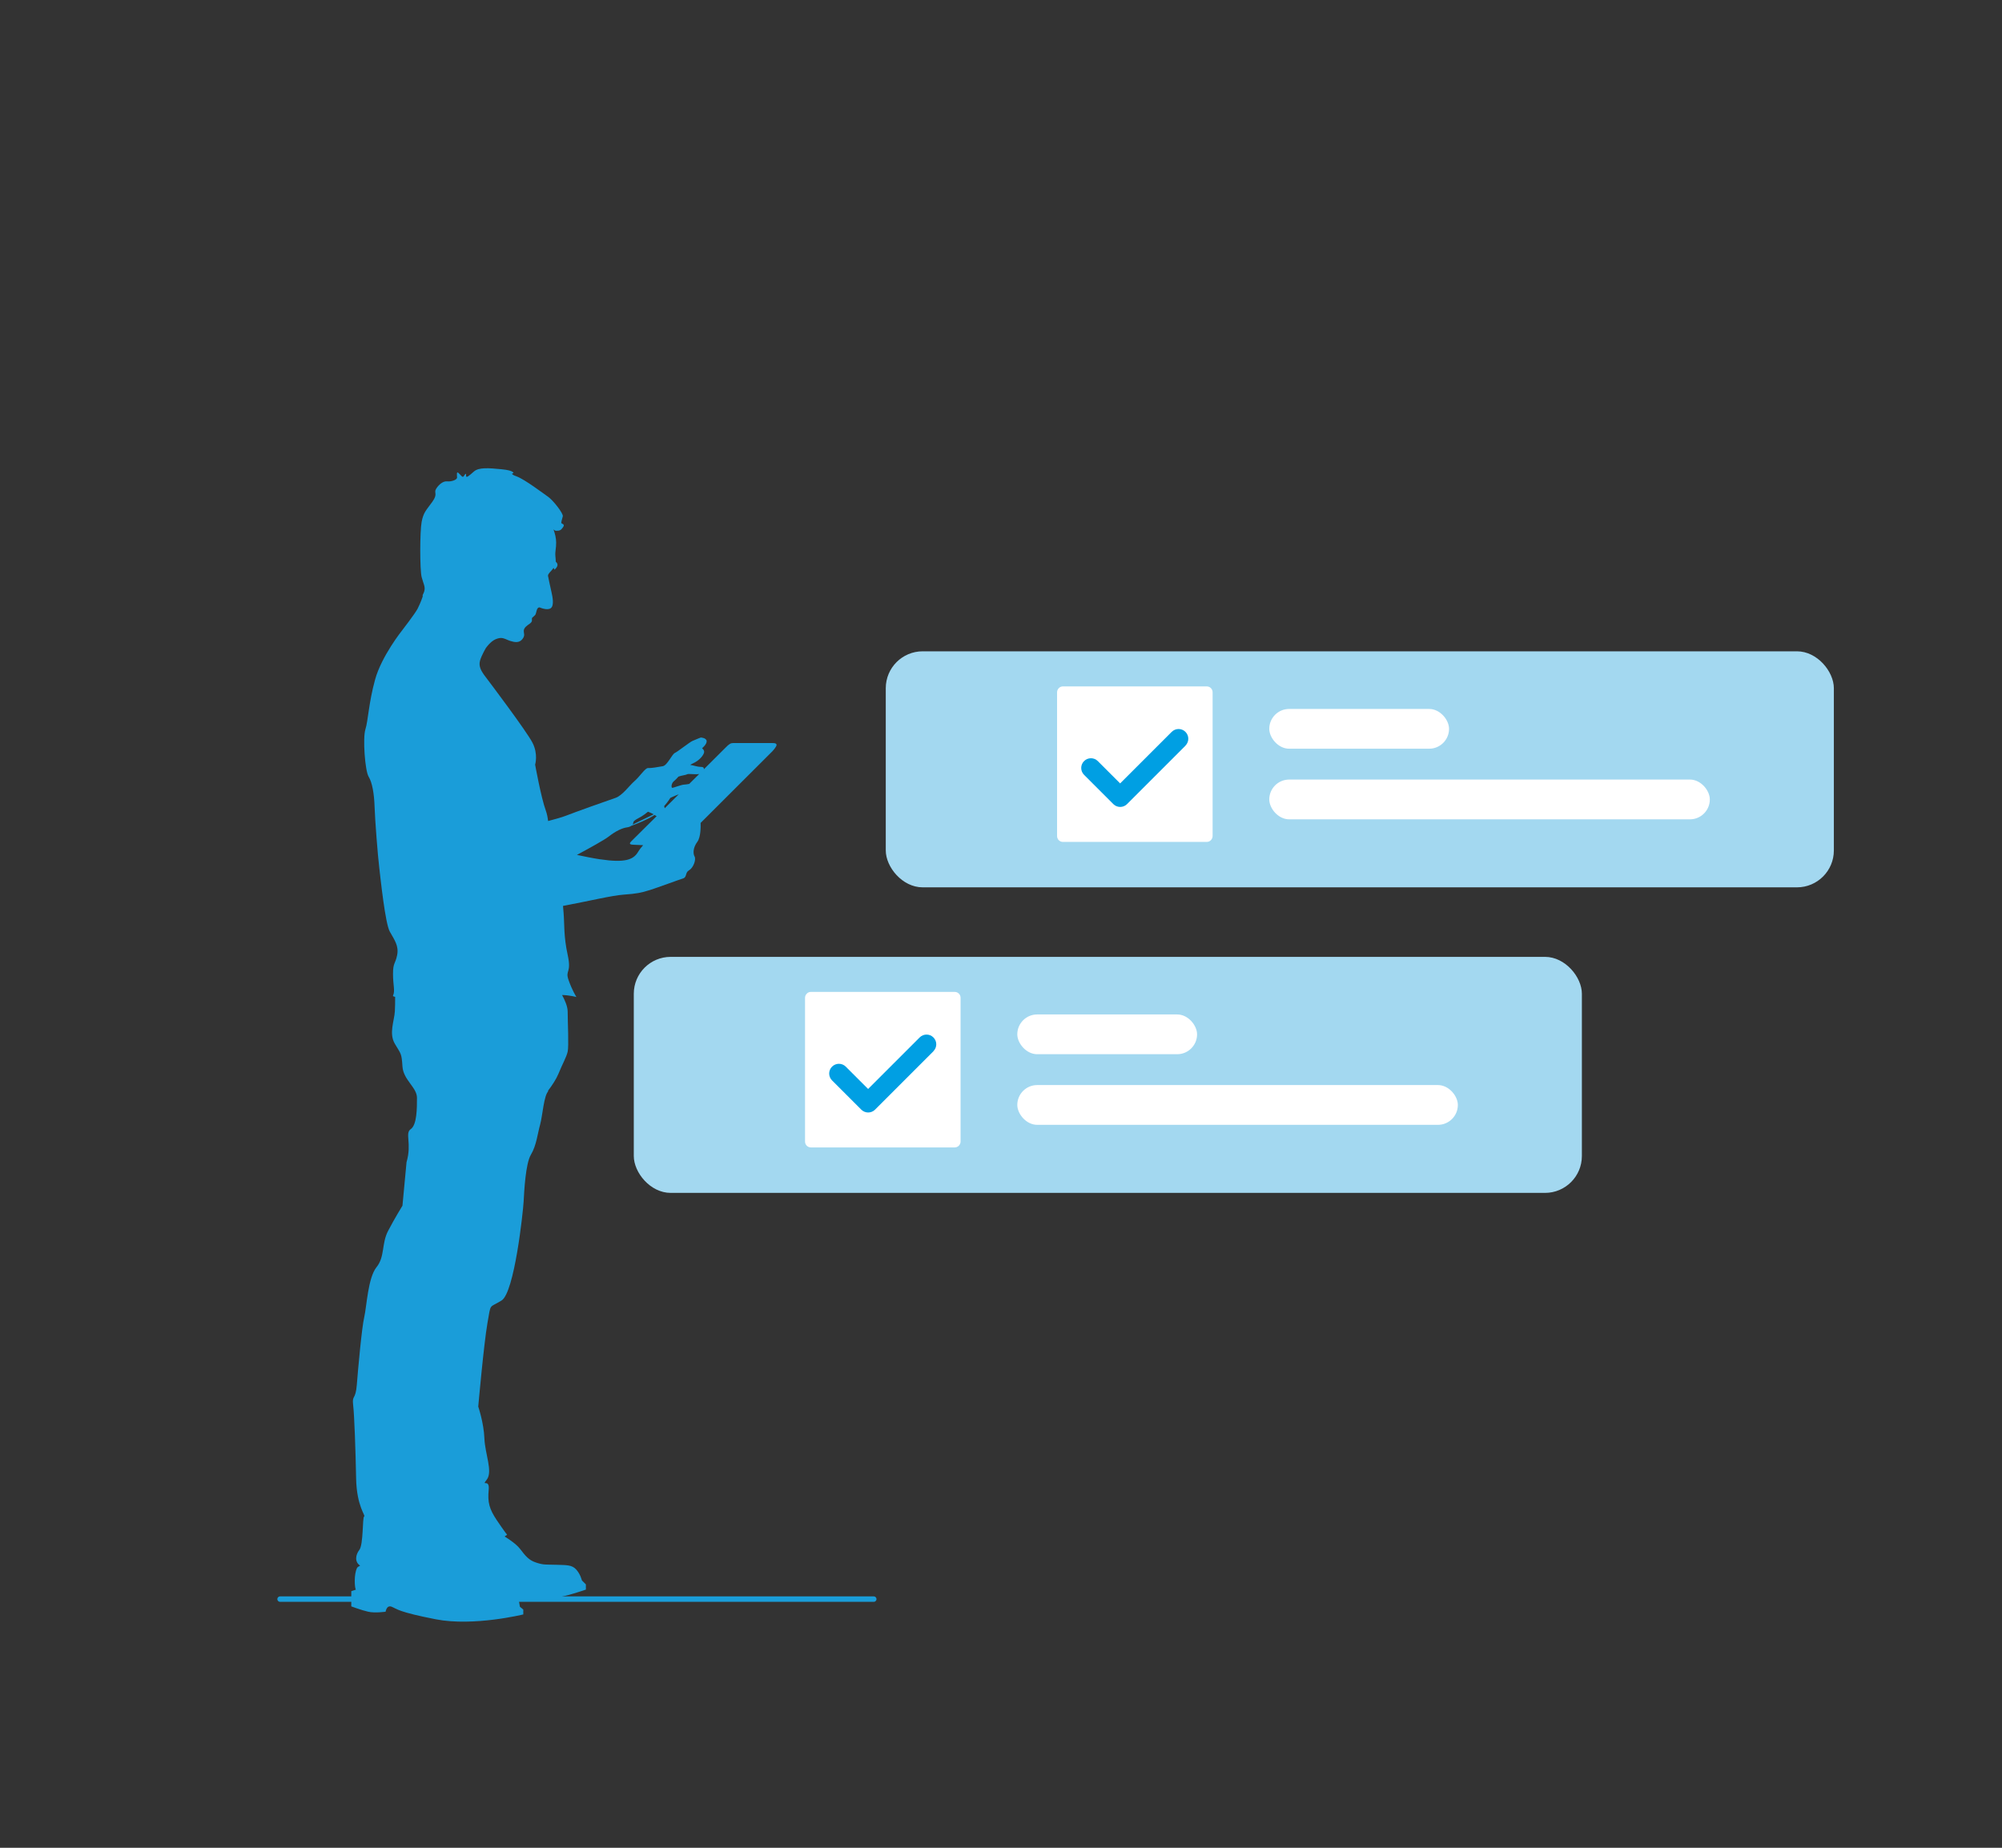
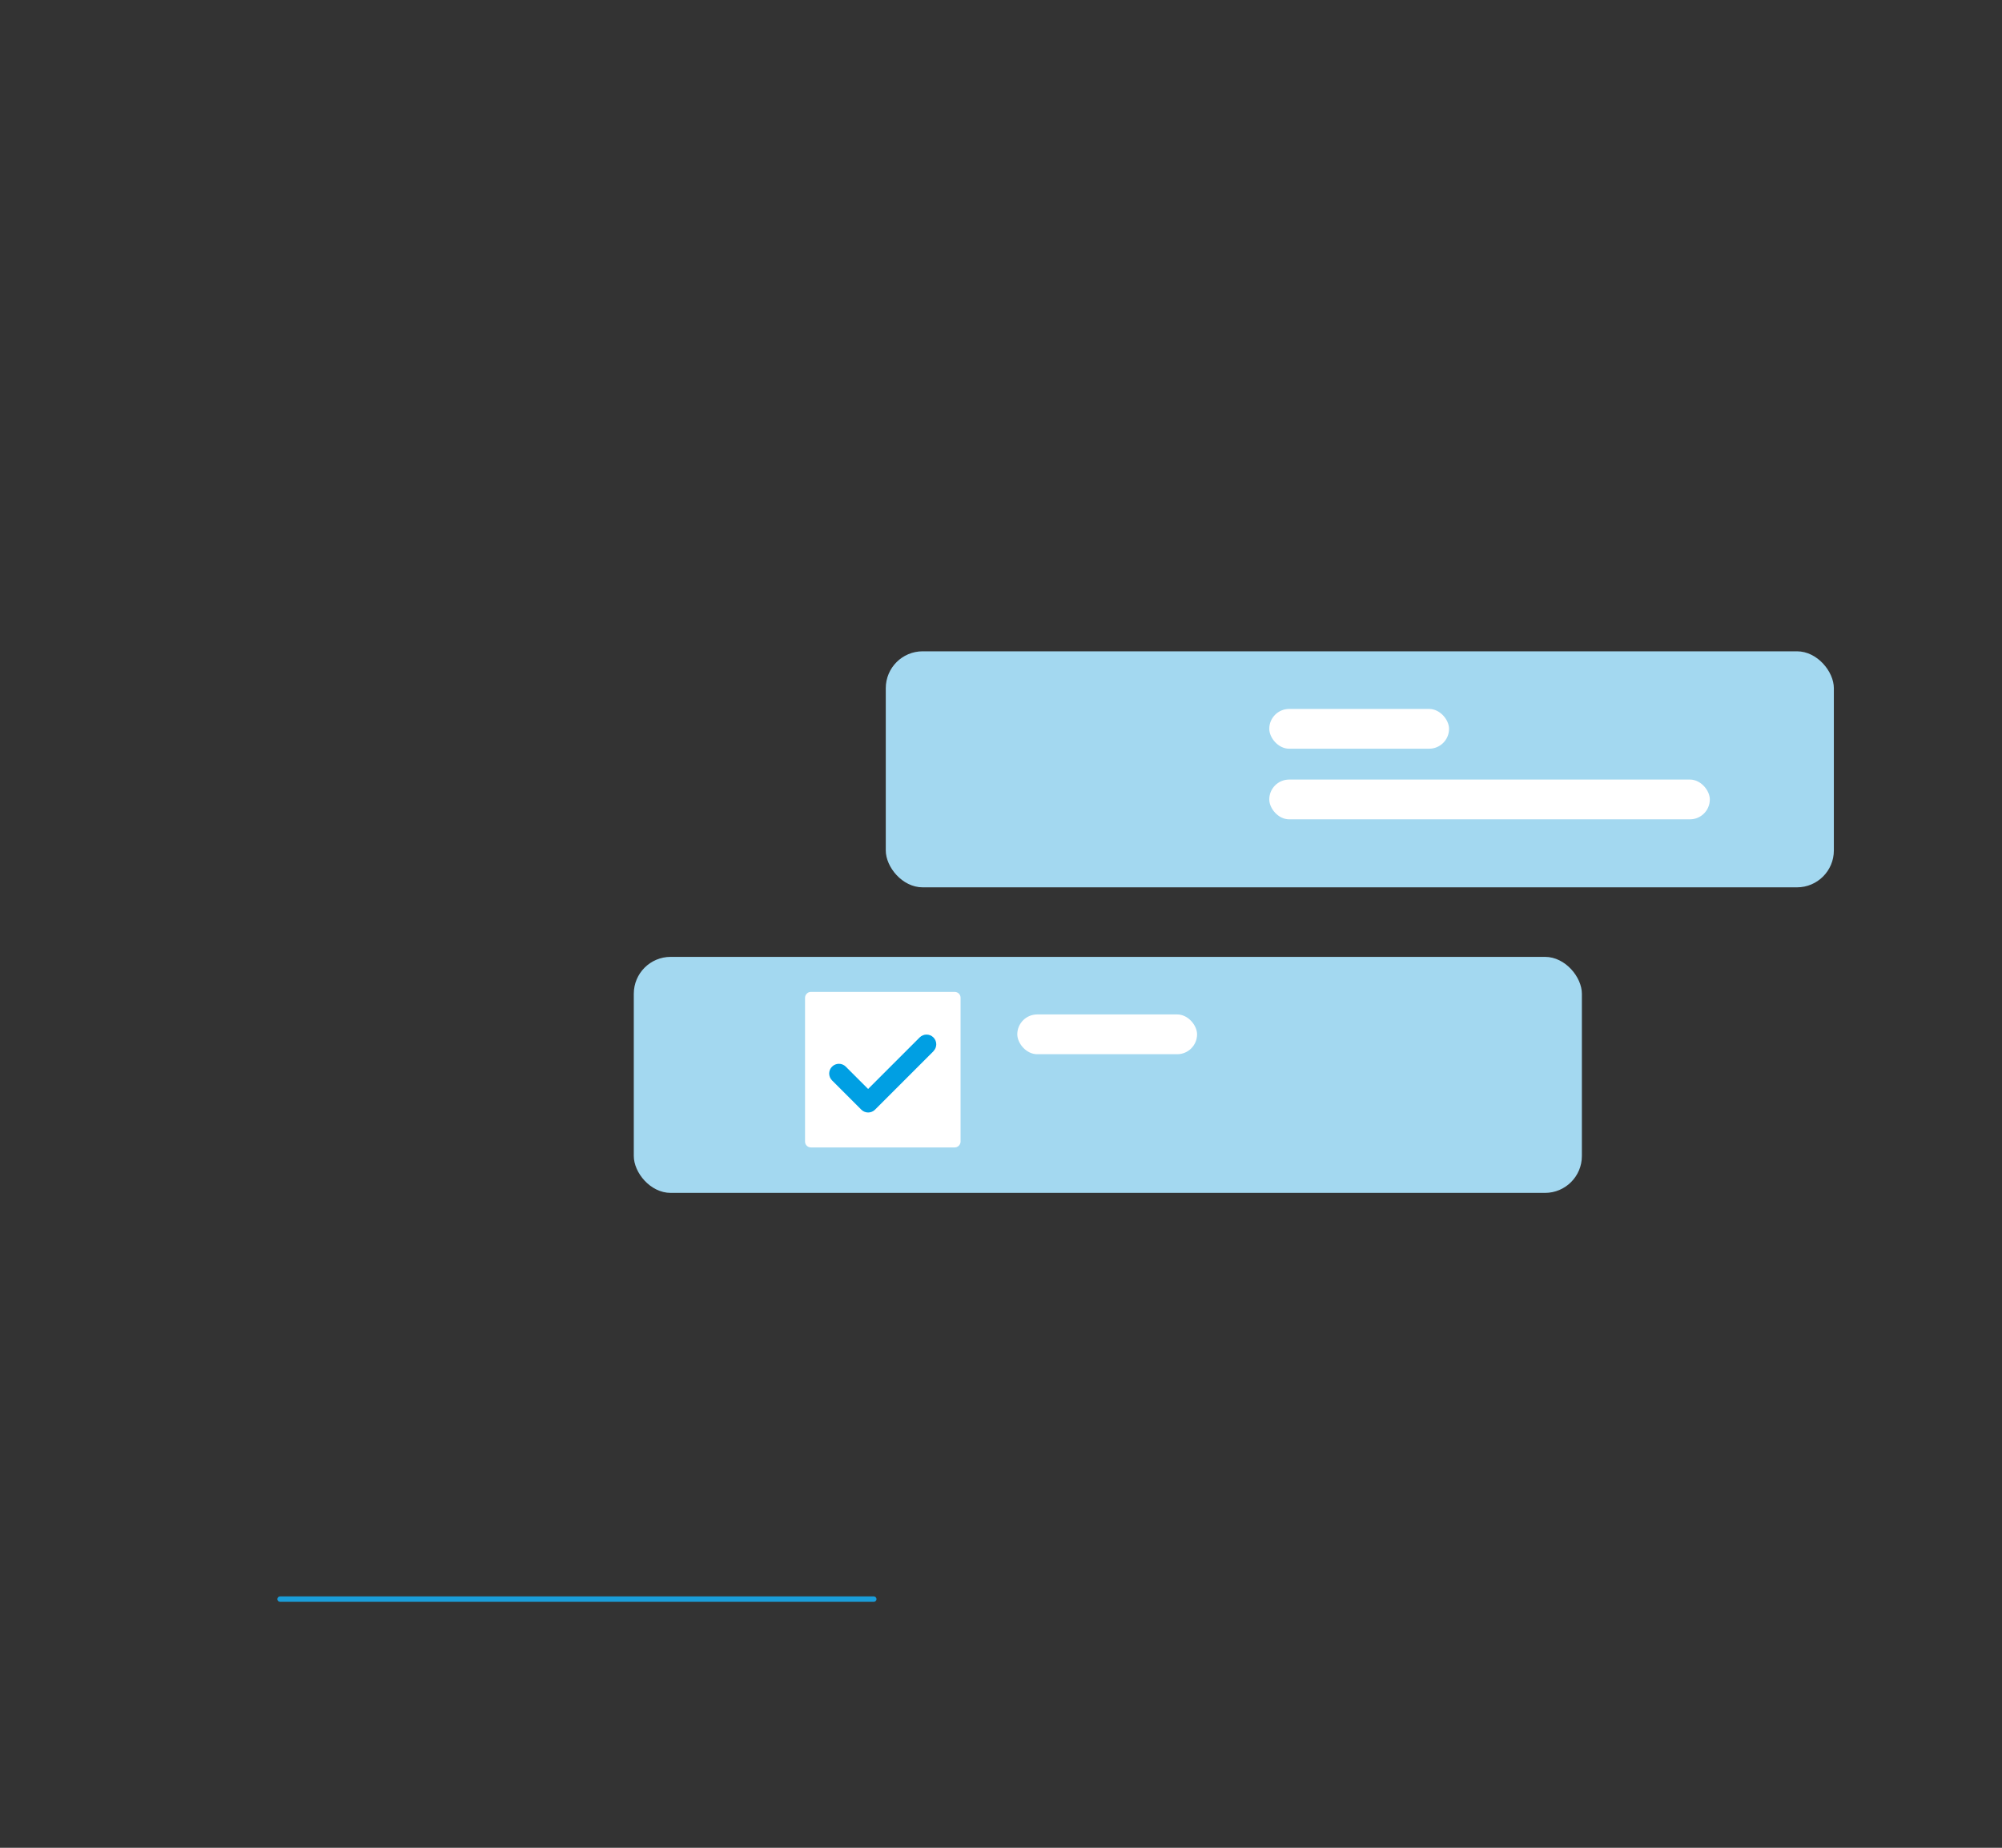
<svg xmlns="http://www.w3.org/2000/svg" id="Layer_2" data-name="Layer 2" viewBox="0 0 368.5 340.16">
  <rect x="0" y="0" width="368.5" height="340.16" fill="#333333" stroke="none" />
  <defs>
    <style>
      .cls-1 {
        fill: none;
        stroke: #1a9dd9;
        stroke-linecap: round;
        stroke-linejoin: round;
      }

      .cls-2 {
        fill: #1a9dd9;
      }

      .cls-2, .cls-3, .cls-4, .cls-5 {
        stroke-width: 0px;
      }

      .cls-3 {
        fill: #a3d8f0;
      }

      .cls-4 {
        fill: #fff;
      }

      .cls-5 {
        fill: #009fe3;
      }
    </style>
  </defs>
  <line class="cls-1" x1="51.55" y1="294.38" x2="160.83" y2="294.38" />
  <rect class="cls-3" x="116.66" y="176.15" width="174.51" height="43.45" rx="6.79" ry="6.79" />
  <g>
    <path class="cls-4" d="m175.73,182.6h-26.47c-.29,0-.56.11-.76.32s-.32.47-.32.76v26.47c0,.6.48,1.08,1.08,1.08h26.47c.29,0,.56-.11.76-.32s.32-.47.32-.76v-26.47c0-.6-.48-1.08-1.08-1.08Z" />
    <path class="cls-5" d="m171.83,193.51l-10.76,10.76c-.35.35-.81.53-1.27.53s-.92-.18-1.27-.53l-5.38-5.38c-.7-.7-.7-1.83,0-2.53.7-.7,1.84-.7,2.53,0l4.11,4.11,9.49-9.49c.7-.7,1.84-.7,2.53,0,.7.7.7,1.83,0,2.53Z" />
  </g>
  <g>
    <rect class="cls-4" x="187.25" y="186.75" width="33.09" height="7.32" rx="3.66" ry="3.66" />
-     <rect class="cls-4" x="187.25" y="199.75" width="81.09" height="7.32" rx="3.66" ry="3.66" />
  </g>
  <rect class="cls-3" x="163.04" y="119.9" width="174.51" height="43.45" rx="6.79" ry="6.79" />
  <g>
-     <path class="cls-4" d="m222.12,126.36h-26.47c-.29,0-.56.11-.76.32s-.32.47-.32.76v26.47c0,.6.48,1.08,1.08,1.08h26.47c.29,0,.56-.11.76-.32s.32-.47.32-.76v-26.47c0-.6-.48-1.08-1.08-1.08Z" />
-     <path class="cls-5" d="m218.22,137.26l-10.76,10.76c-.35.35-.81.53-1.27.53s-.92-.18-1.27-.53l-5.38-5.38c-.7-.7-.7-1.83,0-2.53.7-.7,1.84-.7,2.53,0l4.11,4.11,9.49-9.49c.7-.7,1.84-.7,2.53,0,.7.7.7,1.83,0,2.53Z" />
-   </g>
+     </g>
  <g>
    <rect class="cls-4" x="233.63" y="130.51" width="33.09" height="7.32" rx="3.66" ry="3.66" />
    <rect class="cls-4" x="233.63" y="143.51" width="81.09" height="7.32" rx="3.66" ry="3.66" />
  </g>
-   <path class="cls-2" d="m64.66,292.92v2.8s1.86.7,3.1.98c1.24.29,3.22,0,3.22,0,0,0,.17-1.3,1.13-.91.96.4,1.19.96,8.13,2.31,6.94,1.35,16.08-.9,16.08-.9v-.9s-.62-.51-.62-.51l-.17-.96c-.04-.23-.12-.44-.22-.64,2.42.02,5.49.03,6.6-.04,1.92-.11,5.93-1.52,5.93-1.52v-.96s-.73-.73-.73-.73c0,0-.28-1.18-1.07-2.03-.79-.85-1.75-.79-3.69-.85-1.94-.06-2.24.06-3.65-.4-1.41-.45-1.98-1.24-2.99-2.54-.67-.86-2-1.76-2.83-2.27.28-.2.46-.32.46-.32,0,0-.56-.68-1.92-2.71-1.35-2.03-1.69-3.27-1.47-5.53.23-2.26-1.47-.45-.34-1.92s-.34-4.74-.45-7.59c-.11-2.85-1.13-5.84-1.13-5.84,0,0,1.02-11.51,1.69-15.35.68-3.84.23-2.71,2.6-4.18,2.37-1.47,3.95-16.25,4.06-18.17.11-1.92.34-7,1.35-8.69,1.02-1.69,1.24-3.95,1.69-5.53.45-1.58.68-5.53,1.58-6.21l-.2.08c.83-1.06,1.64-2.34,2-3.24.68-1.69,1.47-3.05,1.69-4.05.23-1,0-5.43,0-7.35,0-.96-.51-2.12-1.03-3.08,1.38.03,2.64.37,2.64.37,0,0-.76-1.16-1.44-3.1s.59-1.19-.17-4.66c-.76-3.47-.58-5.67-.75-7.7-.03-.3-.06-.76-.11-1.31,5.15-.97,8.92-1.91,11.19-2.08,2.37-.17,3.22-.34,4.82-.85,1.61-.51,5.33-1.9,6.09-2.13.76-.24.34-1.08,1.1-1.5.76-.42,1.35-1.95,1.02-2.54-.34-.59-.25-1.69.51-2.71.65-.87.62-2.9.6-3.47l13.24-13.22s.74-.8.74-1.14c0-.34-.53-.34-.72-.34s-7-.02-7.34,0c-.34.02-.61.08-1.4.91-.23.24-1.82,1.82-3.92,3.91.04-.28-.12-.44-.59-.44-.69,0-1.42-.32-1.93-.36.16-.11.32-.2.48-.27,1.27-.55,2-1.57,2.08-2.03s-.38-.76-.38-.76c0,0,.93-.76.85-1.35-.08-.59-1.08-.63-1.08-.63,0,0-.99.38-1.54.63-.55.25-2.67,1.95-3.22,2.2-.55.25-1.39,2.3-2.24,2.45-.89.17-2.2.38-2.71.34-.51-.04-1.52,1.57-2.5,2.41-.97.85-2.24,2.67-3.51,3.09-1.27.42-7.79,2.75-9.06,3.26-.73.29-2.2.7-3.32.99-.08-.65-.2-1.31-.44-1.97-.85-2.31-1.95-8.41-1.95-8.41,0,0,.6-1.95-.5-4.06-1.1-2.12-7.79-11-8.63-12.1s-1.29-1.95-1.02-2.96c.28-1.02,1.11-2.39,1.11-2.39.32-.4,1.04-1.4,2.14-1.71.24-.07.45-.1.64-.1.63.03,1.05.35,1.65.54.8.25,1.65.42,2.24-.3.59-.72.25-1.06.28-1.59.02-.53.59-.93,1.08-1.27.49-.34.42-.61.42-.61v-.44l.55-.51s.04-.03.05-.05h0s0,0,0,0c.15-.2.16-.5.3-.92.19-.57.53-.47.53-.47,0,0,1.4.63,2.05.13.66-.51.3-2.14.11-3-.19-.87-.57-2.54-.63-2.94-.06-.37.62-.88,1.03-1.47.11.16.16.33.16.33.62-.51.75-1.06.24-1.46,0-.28-.03-.6-.07-1.02-.08-.91.15-1.42.14-2.5,0-.83-.21-1.66-.49-2.43.14.14.3.25.49.25.66,0,.87-.08,1.27-.66.4-.57-.21-.61-.3-.74-.08-.13.11-.72.25-1.25.15-.53-1.8-2.98-2.69-3.6s-4.32-3.22-5.78-3.75c-1.46-.53-.61-.61-.61-.61,0,0,.17-.49-2.2-.72s-4.17-.38-5.08.42c-.91.8-1.48,1.33-1.44.7.04-.63-.28-.04-.47.21s-.47-.23-.91-.63c-.44-.4-.28.4-.28.83s-1.08.78-1.8.7c-.72-.08-1.5.51-2.03,1.33-.53.83.38.89-.72,2.43s-1.63,1.9-1.97,3.7c-.34,1.8-.34,8.85,0,10.16.34,1.3.73,1.78.47,2.65,0,.01,0,.02-.01.04-.15.46-.38.67-.25.85-.34,1.01-.73,1.85-.95,2.28-.47.91-2.86,4-2.86,4,0,0-3.79,4.74-4.97,9.06-1.19,4.32-1.27,7.53-1.78,9.14-.51,1.61-.08,7.62.59,8.72s1.02,3.13,1.1,5.59.59,8.97.85,11.09c.25,2.12,1.1,10.33,1.95,11.85.85,1.52,1.69,2.62,1.35,4.32-.34,1.69-.76,1.35-.76,3.47s.42,3.13,0,3.98c-.05.11.09.18.39.23,0,.9,0,1.9-.05,2.67-.11,1.81-1.13,4.06,0,5.98,1.13,1.92,1.24,1.69,1.4,4.18.16,2.48,2.67,3.84,2.67,5.76s0,4.97-1.14,5.76c-1.14.79.24,2.6-.78,6.09l-.75,8.01s-1.4,2.26-2.64,4.63c-1.24,2.37-.56,4.74-2.14,6.7-1.58,1.96-1.81,7.3-2.26,9.21-.45,1.92-1.13,9.48-1.36,12.41-.23,2.93-.9,1.81-.68,3.72.23,1.92.45,8.35.55,13.54.1,5.19,1.82,6.88,1.48,7-.34.11-.11,5.19-.9,6.18-.66.84-.91,2.19.16,2.87-.28.15-.5.29-.56.41-.62,1.22-.45,3.69-.23,4.02l-.85.28Zm53.38-142.6c.51-.3,1.23-.89,1.23-.89,0,0,.56.21,1.05.48l-3.89,1.89c.08-.12.14-.25.14-.38,0-.38.97-.8,1.48-1.1Zm4.31-1.54c-.03-.13-.06-.26-.1-.38.77-.88,1.13-1.51,1.13-1.51,0,0,.69-.35,1.55-.66-.87.86-1.73,1.72-2.57,2.55Zm6.35-6.29c-.59.59-1.2,1.19-1.84,1.82-.4.07-.72.13-.94.13-.47,0-2.03.63-2.2.59-.17-.04-.21-.85.42-1.31.18-.14.45-.42.75-.76.62-.22,1.33-.27,1.58-.42.25-.16,1.45.08,2.23-.05Zm-18.19,15.71c-1.45-.22-2.91-.52-4.32-.82,2.23-1.2,5.11-2.79,5.84-3.37,1.23-.97,2.45-1.57,3.34-1.69.38-.05.64-.16.82-.29,1.1-.4,3.04-1.17,4.3-2,.07.04.15.08.21.13.05.04.12.06.18.07-2.52,2.5-4.47,4.42-4.6,4.56-.4.4-.61.7.36.72.28,0,.94.04,1.74.08-.33.37-.66.78-.94,1.25-.85,1.44-2.45,2.03-6.94,1.35Z" />
</svg>